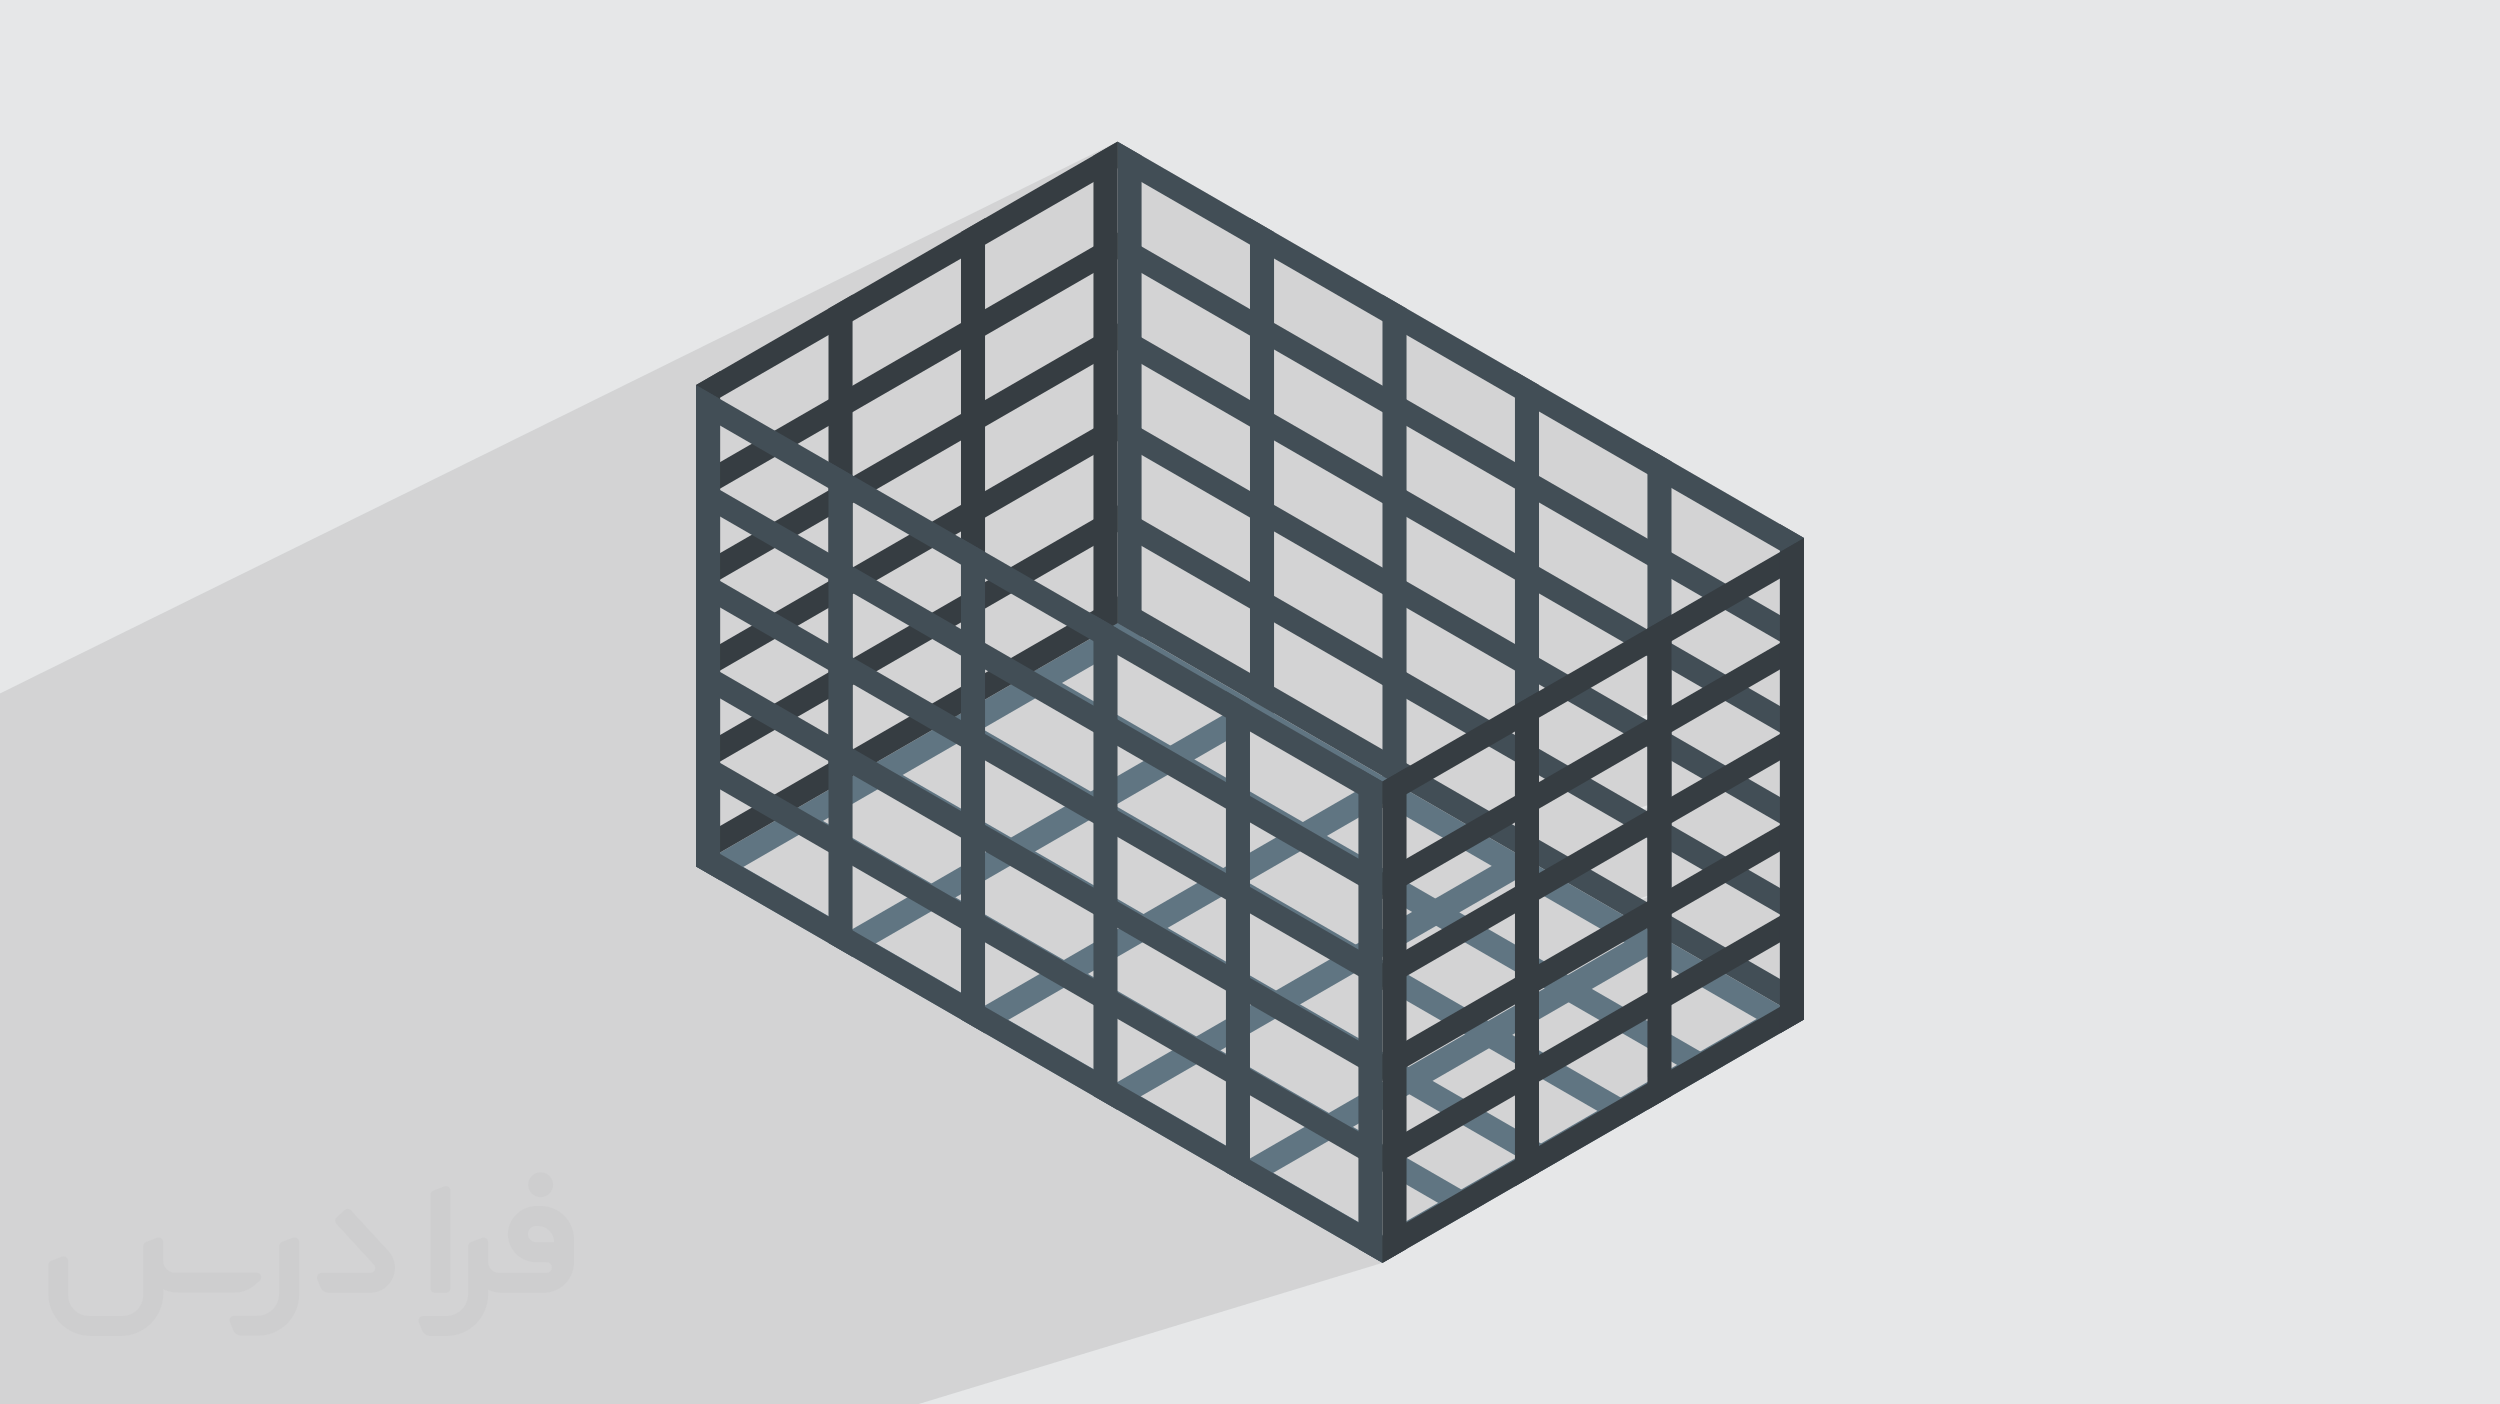
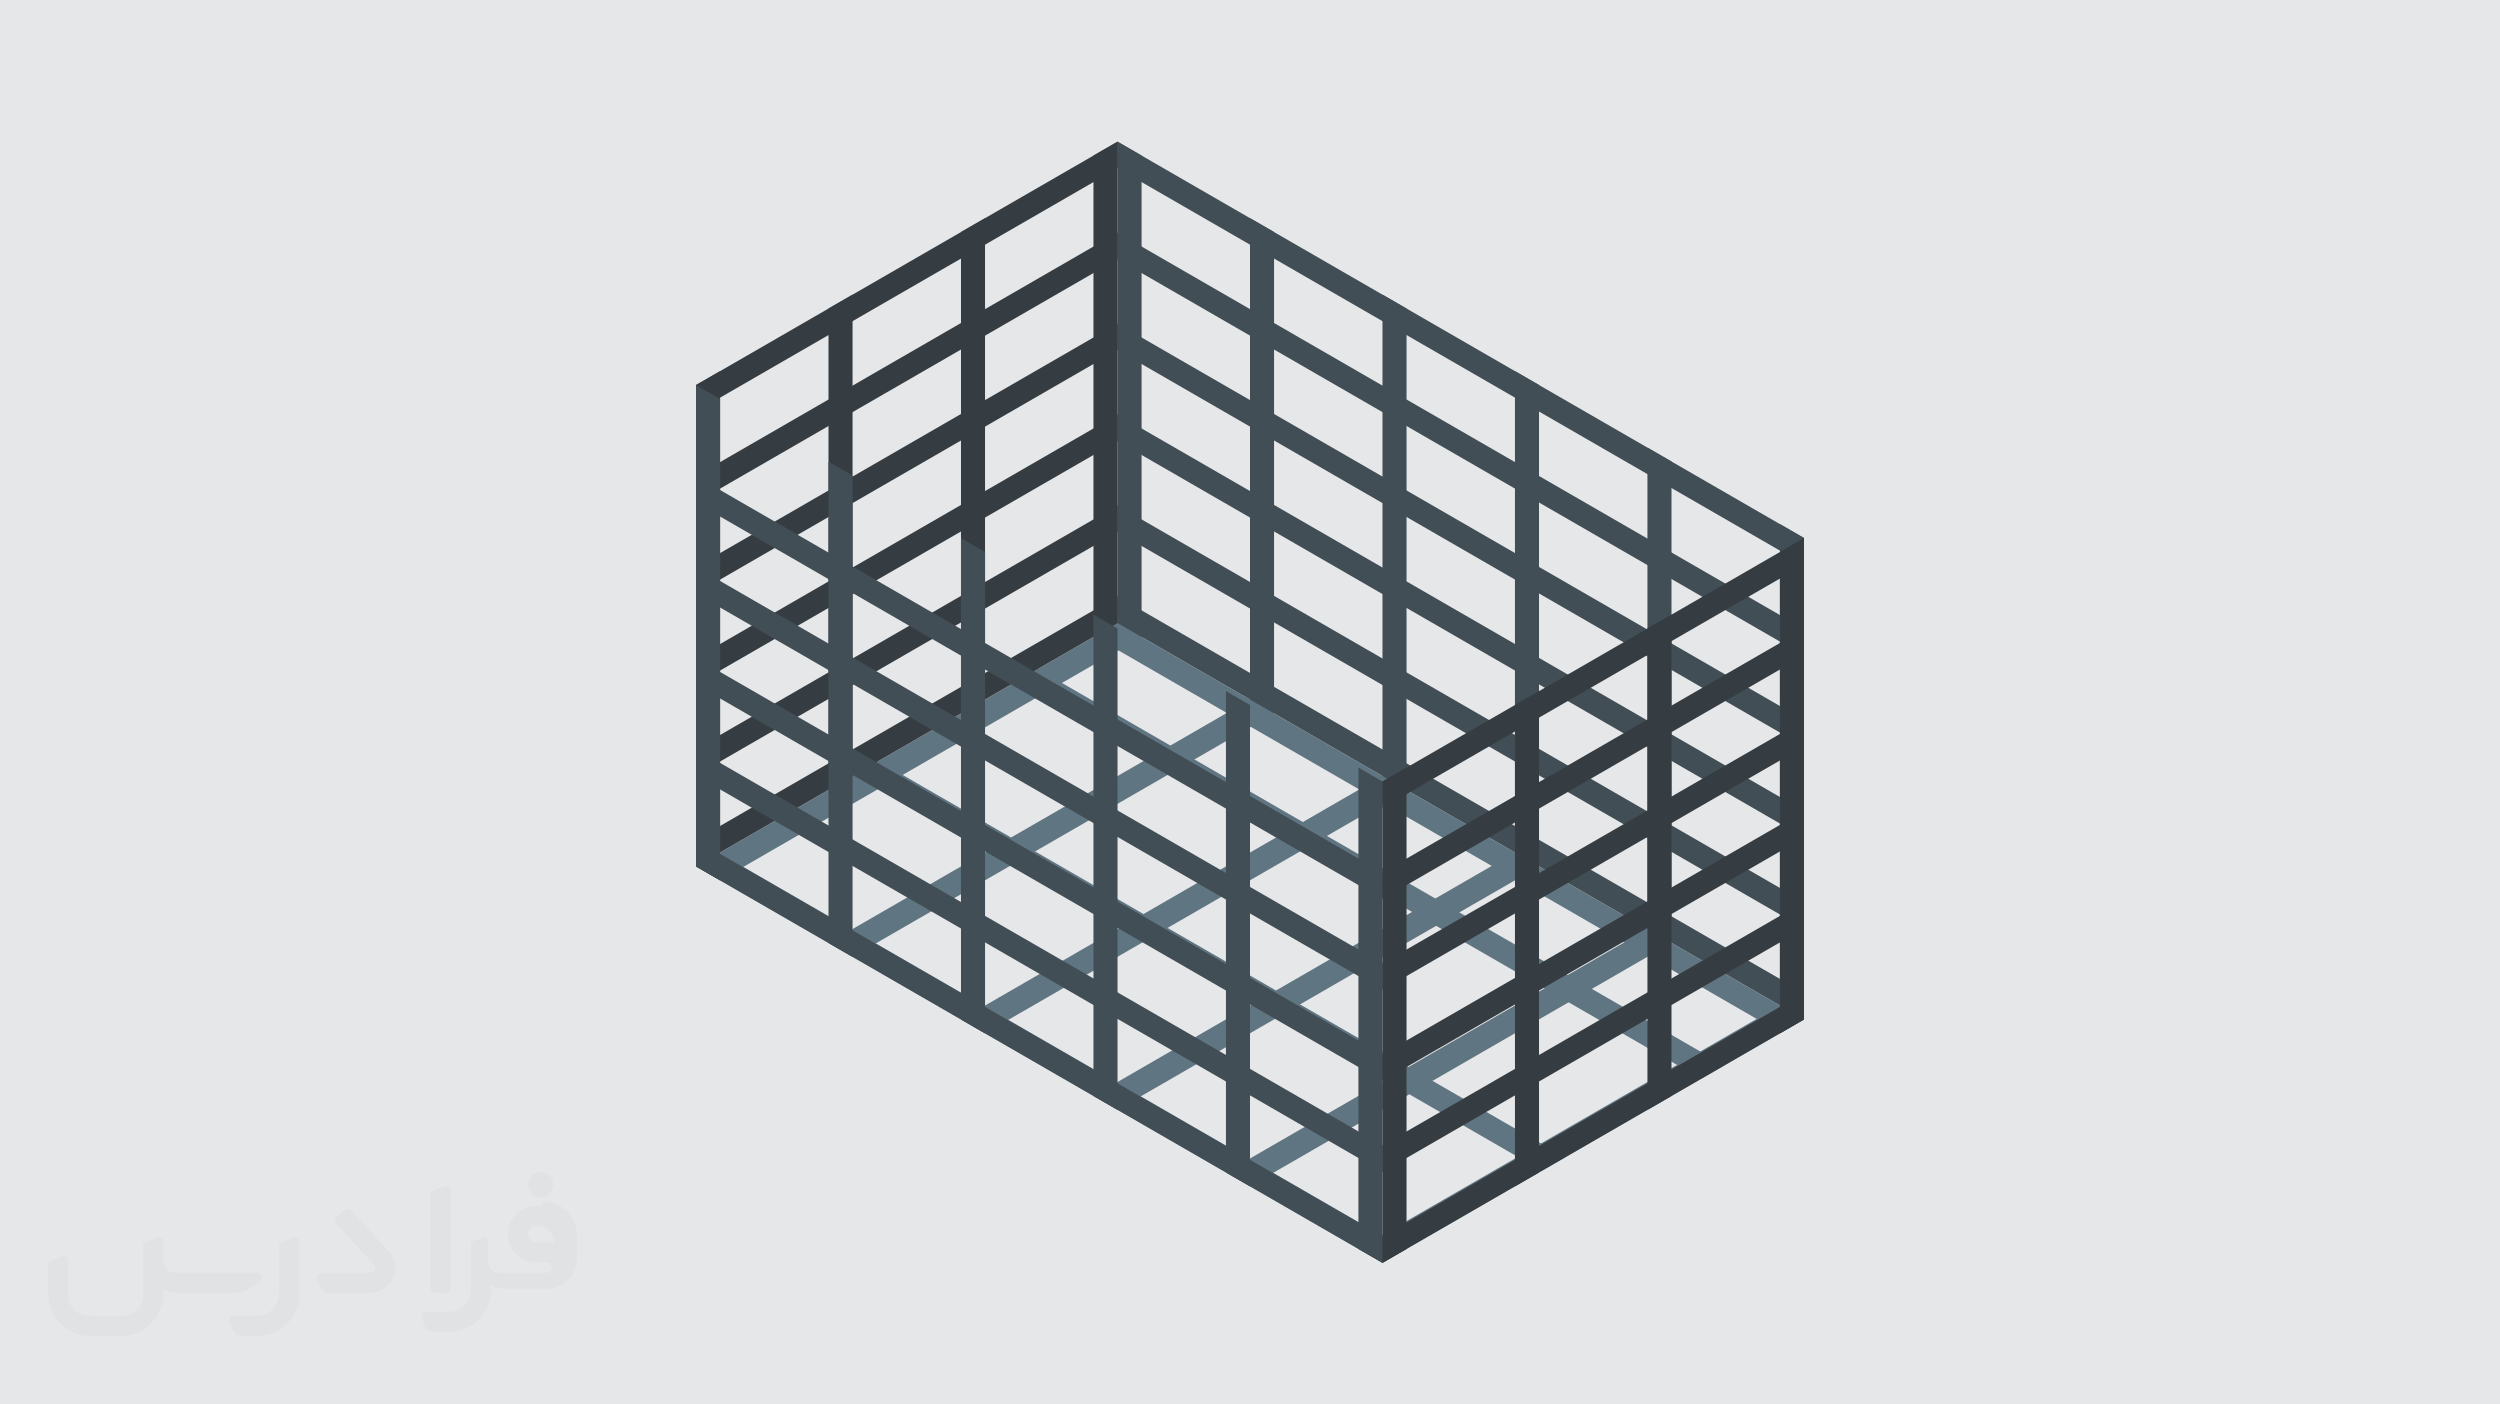
<svg xmlns="http://www.w3.org/2000/svg" xml:space="preserve" width="94.192mm" height="52.917mm" version="1.0" style="shape-rendering:geometricPrecision; text-rendering:geometricPrecision; image-rendering:optimizeQuality; fill-rule:evenodd; clip-rule:evenodd" viewBox="0 0 9404.92 5283.66">
  <defs>
    <style type="text/css">
   
    .fil3 {fill:#607582;fill-rule:nonzero}
    .fil4 {fill:#424E56;fill-rule:nonzero}
    .fil5 {fill:#363D42;fill-rule:nonzero}
    .fil2 {fill:#373435;fill-rule:nonzero;fill-opacity:0.031}
    .fil1 {fill:#2B2A29;fill-opacity:0.102}
    .fil0 {fill:#E6E7E8}
   
  </style>
  </defs>
  <g id="Layer_x0020_1">
    <polygon class="fil0" points="-0,0 9404.92,0 9404.92,5283.66 -0,5283.66 " />
-     <polygon class="fil1" points="6695.97,2518.68 6190.68,2706.52 6173.99,2696.89 6288.11,2654.39 6404.21,2587.36 6490.61,2537.48 6496.84,2533.88 6695.97,2418.92 6695.97,2413.63 6695.97,2313.85 6695.97,2176.47 6177.98,2375.76 6194.25,2366.37 6193.57,2365.98 6197.6,2364.43 6288.11,2312.18 6404.19,2245.16 6490.6,2195.28 6562.63,2153.69 6695.97,2076.71 6695.97,2071.41 6695.97,2059.12 6786.5,2023.9 6288.11,1736.15 6269.35,1725.32 5291.35,1160.67 5281.13,1154.78 4204.09,532.94 -0,2608.67 -0,2614.92 -0,2643.73 -0,2647.58 -0,2680.32 -0,2681 -0,2687.12 -0,2687.13 -0,2690.88 -0,2697.45 -0,2718.53 -0,2718.54 -0,2725.67 -0,2726.16 -0,2727.68 -0,2734.53 -0,2766.09 -0,2770.15 -0,2773.25 -0,2806.21 -0,2813.7 -0,2814.19 -0,2890.61 -0,2898.57 -0,2902.69 -0,2931.68 -0,2969.11 -0,2972.8 -0,2974.55 -0,2980.45 -0,2982.52 -0,3000.63 -0,3008.45 -0,3015.62 -0,3019.32 -0,3023.6 -0,3027.67 -0,3028.15 -0,3051 -0,3060.32 -0,3068.64 -0,3079.43 -0,3087.52 -0,3107.01 -0,3115.7 -0,3116.19 -0,3172.54 -0,3184.36 -0,3196.05 -0,3199.35 -0,3219.46 -0,3219.63 -0,3224.07 -0,3249.98 -0,3254.75 -0,3263.47 -0,3265.45 -0,3270.48 -0,3277.92 -0,3298.67 -0,3303.58 -0,3307.62 -0,3309.02 -0,3312.67 -0,3315.63 -0,3320.08 -0,3329.66 -0,3330.14 -0,3331.89 -0,3345.21 -0,3351.22 -0,3354.2 -0,3354.55 -0,3364.05 -0,3376.33 -0,3385.56 -0,3390.98 -0,3407.78 -0,3417.71 -0,3418.19 -0,3454.48 -0,3471.2 -0,3475.16 -0,3479.75 -0,3493.22 -0,3500.13 -0,3507.57 -0,3530.85 -0,3536.68 -0,3538.98 -0,3546.47 -0,3565.87 -0,3573.31 -0,3591.53 -0,3591.8 -0,3596.7 -0,3601.74 -0,3604.2 -0,3606.82 -0,3608.18 -0,3612.75 -0,3614.05 -0,3620.87 -0,3631.66 -0,3632.14 -0,3638.27 -0,3645.45 -0,3648.38 -0,3648.77 -0,3659.43 -0,3666.13 -0,3673.24 -0,3683.6 -0,3700.62 -0,3708.56 -0,3719.71 -0,3720.18 -0,3736.42 -0,3746.35 -0,3766.98 -0,3770.55 -0,3775.14 -0,3794.16 -0,3800.9 -0,3806.54 -0,3811.74 -0,3818.62 -0,3829.48 -0,3830.48 -0,3856.69 -0,3861.26 -0,3867.35 -0,3867.97 -0,3868.7 -0,3879.47 -0,3890.81 -0,3893.55 -0,3893.63 -0,3894.75 -0,3904.47 -0,3906.01 -0,3907.35 -0,3921.64 -0,3931.35 -0,3933.65 -0,3934.13 -0,3939.68 -0,3941.27 -0,3942.55 -0,3942.99 -0,3954.81 -0,3970.14 -0,3981.63 -0,4009.33 -0,4018.35 -0,4021.49 -0,4021.69 -0,4022.18 -0,4040.75 -0,4042.95 -0,4043.18 -0,4043.19 -0,4065.95 -0,4070.54 -0,4081.97 -0,4092.6 -0,4095.59 -0,4100.55 -0,4100.77 -0,4101.67 -0,4102.91 -0,4103.1 -0,4114.33 -0,4114.52 -0,4121.99 -0,4140.64 -0,4142.41 -0,4142.59 -0,4144.16 -0,4154.1 -0,4154.29 -0,4156.65 -0,4164.09 -0,4167.43 -0,4167.65 -0,4174.7 -0,4174.71 -0,4179.88 -0,4180.12 -0,4182.9 -0,4183.09 -0,4192.78 -0,4194.9 -0,4195.09 -0,4199.15 -0,4199.82 -0,4205.18 -0,4206.51 -0,4215.37 -0,4216.43 -0,4222.42 -0,4223.5 -0,4223.52 -0,4224.42 -0,4224.62 -0,4229.29 -0,4233.9 -0,4235.66 -0,4236.13 -0,4236.74 -0,4236.94 -0,4237.22 -0,4237.44 -0,4250.23 -0,4250.45 -0,4265.68 -0,4267.04 -0,4267.24 -0,4270.86 -0,4279.68 -0,4279.87 -0,4285.38 -0,4296.66 -0,4299.85 -0,4310.1 -0,4310.34 -0,4311.05 -0,4312.41 -0,4313.53 -0,4314.51 -0,4323.69 -0,4324.18 -0,4326.2 -0,4340.67 -0,4343.75 -0,4357.3 -0,4360.47 -0,4361.15 -0,4361.41 -0,4365.92 -0,4385.83 -0,4388.84 -0,4408.71 -0,4420.32 -0,4437.83 -0,4452.04 -0,4479.97 -0,4481.76 -0,4482.52 -0,4490.18 -0,4491.58 -0,4501.04 -0,4503.61 -0,4516.22 -0,4528.11 -0,4545.08 -0,4547.23 -0,4556.85 -0,4560.14 -0,4572 -0,4574.44 -0,4574.88 -0,4588.27 -0,4588.62 -0,4590.21 -0,4591.92 -0,4598.09 -0,4598.9 -0,4605.15 -0,4616.74 -0,4632.06 -0,4636.51 -0,4637.74 -0,4648.41 -0,4651.31 -0,4651.88 -0,4656.26 -0,4660.07 -0,4661.3 -0,4666.21 -0,4668.26 -0,4670.9 -0,4677.79 -0,4684.01 -0,4684.73 -0,4691.72 -0,4698.66 -0,4708.51 -0,4709.65 -0,4709.83 -0,4723.34 -0,4724.69 -0,4732.22 -0,4747.44 -0,4747.45 -0,4754.5 -0,4757.9 -0,4763.7 -0,4764.49 -0,4772.79 -0,4774.58 -0,4774.81 -0,4779.23 -0,4780.27 -0,4786.1 -0,4804.17 -0,4807.4 -0,4848 -0,4863.53 -0,4874.25 -0,4882.22 -0,4884.73 -0,4892.22 -0,4930.57 -0,4933.1 -0,4935.44 -0,4936.37 -0,4949.48 -0,4955.98 -0,4965.49 -0,4974.73 -0,4980.39 -0,4982.12 -0,4983.97 -0,4998.33 -0,5018.47 -0,5032.35 -0,5033.69 -0,5038.24 -0,5045.63 -0,5048.42 -0,5049.02 -0,5059.52 -0,5063.35 -0,5064.57 -0,5067.09 -0,5068 -0,5068.31 -0,5081.37 -0,5083.85 -0,5084.65 -0,5099.74 -0,5102.48 -0,5118.75 -0,5136.11 -0,5150.42 -0,5150.99 -0,5154.67 -0,5170.65 -0,5170.77 -0,5170.89 -0,5175.23 -0,5208.19 -0,5221.89 -0,5241.07 -0,5257.73 -0,5267.96 -0,5270.42 -0,5277.75 -0,5283.66 106.99,5283.66 123.53,5283.66 154.75,5283.66 155.27,5283.66 205.4,5283.66 210.69,5283.66 211.63,5283.66 216.35,5283.66 260.45,5283.66 365.14,5283.66 365.57,5283.66 369.71,5283.66 407.59,5283.66 407.82,5283.66 415.56,5283.66 417.46,5283.66 454.25,5283.66 466.13,5283.66 486.19,5283.66 491.98,5283.66 496.95,5283.66 500.38,5283.66 522,5283.66 526.81,5283.66 529.31,5283.66 562.7,5283.66 577.04,5283.66 586.44,5283.66 614.26,5283.66 625.85,5283.66 635.39,5283.66 685.53,5283.66 691.7,5283.66 692.97,5283.66 717.19,5283.66 729,5283.66 745.94,5283.66 775.25,5283.66 775.96,5283.66 780.84,5283.66 788.82,5283.66 822.17,5283.66 839.32,5283.66 859.46,5283.66 886.85,5283.66 902.32,5283.66 924.64,5283.66 926.56,5283.66 927.25,5283.66 928.73,5283.66 936.75,5283.66 981.3,5283.66 983.19,5283.66 987.66,5283.66 995.47,5283.66 1000.9,5283.66 1003.05,5283.66 1036.12,5283.66 1043.68,5283.66 1051.14,5283.66 1073.44,5283.66 1095.08,5283.66 1097.07,5283.66 1115.52,5283.66 1123.28,5283.66 1147.22,5283.66 1148.12,5283.66 1149.56,5283.66 1150.06,5283.66 1165.9,5283.66 1173.72,5283.66 1185.86,5283.66 1201.73,5283.66 1204.44,5283.66 1224.94,5283.66 1228.94,5283.66 1238.89,5283.66 1245.76,5283.66 1290.87,5283.66 1298.84,5283.66 1313.5,5283.66 1322.58,5283.66 1323.69,5283.66 1343.39,5283.66 1349.41,5283.66 1351.39,5283.66 1353.02,5283.66 1375.65,5283.66 1392.23,5283.66 1402.96,5283.66 1403.66,5283.66 1403.77,5283.66 1414.95,5283.66 1455.56,5283.66 1472.59,5283.66 1472.64,5283.66 1473.58,5283.66 1481.75,5283.66 1486.26,5283.66 1498.03,5283.66 1504.45,5283.66 1527.11,5283.66 1527.12,5283.66 1528.31,5283.66 1543.31,5283.66 1558.58,5283.66 1583.93,5283.66 1595.3,5283.66 1595.42,5283.66 1600.62,5283.66 1637.85,5283.66 1647.3,5283.66 1648.62,5283.66 1659.06,5283.66 1662.87,5283.66 1672.44,5283.66 1675.39,5283.66 1692.83,5283.66 1731.9,5283.66 1736.78,5283.66 1749.25,5283.66 1771.53,5283.66 1776.25,5283.66 1776.69,5283.66 1780.54,5283.66 1781.11,5283.66 1782.86,5283.66 1785.41,5283.66 1796.2,5283.66 1808.9,5283.66 1835.98,5283.66 1839.46,5283.66 1869.21,5283.66 1875.32,5283.66 1876.75,5283.66 1889.28,5283.66 1931.98,5283.66 1932.02,5283.66 1939.67,5283.66 1950.58,5283.66 1953.78,5283.66 1962.24,5283.66 1967.11,5283.66 1973.39,5283.66 2004.91,5283.66 2025.67,5283.66 2031.14,5283.66 2054.73,5283.66 2059.85,5283.66 2060.36,5283.66 2060.45,5283.66 2073.38,5283.66 2094.3,5283.66 2101.15,5283.66 2107.82,5283.66 2108.55,5283.66 2111.67,5283.66 2117.09,5283.66 2156.7,5283.66 2174.44,5283.66 2224.65,5283.66 2234.65,5283.66 2257.75,5283.66 2267.58,5283.66 2316.85,5283.66 2331.03,5283.66 2344.57,5283.66 2362.94,5283.66 2384.2,5283.66 2393.2,5283.66 2406.86,5283.66 2436.71,5283.66 2463.45,5283.66 2525.12,5283.66 2660.06,5283.66 2666.1,5283.66 2677.26,5283.66 2677.29,5283.66 2678.09,5283.66 2688.89,5283.66 2689.05,5283.66 2697.61,5283.66 2716.32,5283.66 2750.12,5283.66 2764.43,5283.66 2902.14,5283.66 2907.88,5283.66 2912.01,5283.66 2969.34,5283.66 3061.94,5283.66 3076.94,5283.66 3449.7,5283.66 5200.83,4750.71 5060.94,4669.94 5291.35,4598.67 5699.21,4363.18 5699.21,4358.1 5699.21,4346.08 5699.21,4339.41 5789.72,4310.93 5801.38,4304.2 5801.61,4304.07 5817.46,4294.92 6197.6,4175.23 6197.6,4175.22 5817.49,4294.9 6197.6,4075.46 6197.6,4070.35 6197.6,4052.13 6288.11,4023.2 6642.92,3818.36 6695.97,3787.73 6695.97,3782.64 6695.97,3782.41 6695.97,3682.66 6695.97,3545.28 6197.6,3711.15 6197.6,3711.13 6288.11,3681.01 6316.66,3664.52 6385.04,3625.04 6404.01,3614.09 6404.2,3613.98 6405.36,3613.31 6490.6,3564.09 6496.84,3560.5 6695.97,3445.52 6695.97,3440.22 6695.97,3340.45 6695.97,3203.09 6176.48,3382.73 6170.73,3379.4 6288.11,3338.8 6404.2,3271.77 6490.6,3221.88 6496.83,3218.29 6695.97,3103.31 6695.97,3098.02 6695.97,2998.26 6695.97,2860.88 6183.68,3044.67 6172.38,3038.15 6288.11,2996.58 6404.2,2929.56 6490.59,2879.68 6496.83,2876.09 6695.97,2761.11 6695.97,2755.81 6695.97,2656.05 " />
    <g id="_1992895052800">
      <path class="fil2" d="M1125.4 4672.59l0 197.03c0,20.41 -3.74,40.82 -11.66,59.56 -7.92,18.74 -19.16,36.25 -33.74,50.4 -14.58,14.58 -31.65,25.82 -50.4,33.74 -18.74,7.92 -39.15,11.66 -59.56,11.66l-60.82 0c-7.08,0 -14.16,-2.08 -19.99,-6.25 -5.83,-4.16 -10.41,-9.58 -12.92,-16.25l-11.24 -29.16c-0.83,-2.5 -1.25,-5.41 -1.25,-8.33 0,-2.92 1.25,-5.42 2.92,-7.92 1.67,-2.5 3.74,-4.16 6.25,-5.41 2.5,-1.25 5.41,-2.09 7.91,-1.67l86.23 0c22.08,0 42.91,-8.75 58.73,-24.57 15.41,-15.42 24.15,-36.65 24.15,-58.73l0 -179.12c0,-3.33 1.26,-6.66 3.33,-9.58 2.09,-2.92 5,-5 7.92,-6.25l40.82 -15.83c2.5,-0.84 5.41,-1.25 8.33,-0.84 2.92,0.42 5.42,1.26 7.5,2.92 2.09,1.67 4.17,3.75 5.42,6.25 1.25,2.92 2.08,5.83 2.08,8.33z" />
-       <path class="fil2" d="M2033.88 4536.8l-15 0c-59.57,0 -109.13,48.73 -108.31,107.88 0.42,27.5 12.08,54.16 31.66,73.32 19.57,19.57 46.23,30.4 74.14,30.4l39.57 0c5.42,0 10.41,2.08 14.17,5.83 3.74,3.74 5.83,8.75 5.83,14.16 0,5.42 -2.09,10.41 -5.83,14.17 -3.75,3.74 -8.75,5.83 -14.17,5.83l-179.11 0c-10.83,0 -20.83,-4.58 -28.33,-12.08 -7.5,-7.5 -11.66,-17.91 -12.08,-28.33l0 -74.98c0,-2.92 -0.83,-5.41 -2.08,-7.92 -1.25,-2.5 -3.33,-4.57 -5.42,-6.24 -2.08,-1.67 -4.99,-2.51 -7.5,-2.92 -2.92,-0.42 -5.41,0 -8.33,0.83l-41.24 15.83c-2.92,1.25 -5.83,3.33 -7.92,6.25 -2.08,2.92 -2.92,6.25 -2.92,9.58l0 179.12c0,22.08 -8.75,43.32 -24.15,58.73 -15.42,15.42 -36.65,24.57 -58.73,24.57l-86.64 0.01c-2.92,0 -5.42,0.83 -7.92,2.08 -2.5,1.25 -4.58,3.33 -6.25,5.42 -1.66,2.5 -2.5,4.99 -2.92,7.5 -0.41,2.92 0,5.41 1.26,8.33l11.24 29.16c2.5,6.67 7.08,12.5 12.91,16.66 5.83,4.16 12.91,6.25 20,5.83l60.81 0c41.24,0 80.81,-16.25 109.97,-45.82 29.16,-29.16 45.81,-68.74 45.81,-109.97l0 -18.32c15.84,7.91 33.33,12.08 50.82,12.08l157.03 0c30.41,0 59.99,-12.08 81.65,-33.74 21.66,-21.67 33.74,-50.82 33.74,-81.65l0 -85.81c0,-33.32 -13.33,-65.39 -36.65,-89.14 -23.74,-23.74 -55.82,-36.65 -89.14,-36.65zm50.39 136.2l-66.64 0c-7.92,0 -15.42,-2.5 -21.25,-7.91 -5.83,-5.42 -9.59,-12.5 -10.41,-20.42 0,-4.16 0.42,-8.75 2.08,-12.91 1.67,-4.16 3.75,-7.91 6.67,-10.82 5.83,-5.42 13.75,-8.76 21.66,-8.76l7.09 0c16.25,0 31.65,6.25 42.9,17.91 11.66,11.25 17.91,26.66 17.91,42.91z" />
+       <path class="fil2" d="M2033.88 4536.8l-15 0c-59.57,0 -109.13,48.73 -108.31,107.88 0.42,27.5 12.08,54.16 31.66,73.32 19.57,19.57 46.23,30.4 74.14,30.4l39.57 0c5.42,0 10.41,2.08 14.17,5.83 3.74,3.74 5.83,8.75 5.83,14.16 0,5.42 -2.09,10.41 -5.83,14.17 -3.75,3.74 -8.75,5.83 -14.17,5.83l-179.11 0c-10.83,0 -20.83,-4.58 -28.33,-12.08 -7.5,-7.5 -11.66,-17.91 -12.08,-28.33l0 -74.98c0,-2.92 -0.83,-5.41 -2.08,-7.92 -1.25,-2.5 -3.33,-4.57 -5.42,-6.24 -2.08,-1.67 -4.99,-2.51 -7.5,-2.92 -2.92,-0.42 -5.41,0 -8.33,0.83l-41.24 15.83l0 179.12c0,22.08 -8.75,43.32 -24.15,58.73 -15.42,15.42 -36.65,24.57 -58.73,24.57l-86.64 0.01c-2.92,0 -5.42,0.83 -7.92,2.08 -2.5,1.25 -4.58,3.33 -6.25,5.42 -1.66,2.5 -2.5,4.99 -2.92,7.5 -0.41,2.92 0,5.41 1.26,8.33l11.24 29.16c2.5,6.67 7.08,12.5 12.91,16.66 5.83,4.16 12.91,6.25 20,5.83l60.81 0c41.24,0 80.81,-16.25 109.97,-45.82 29.16,-29.16 45.81,-68.74 45.81,-109.97l0 -18.32c15.84,7.91 33.33,12.08 50.82,12.08l157.03 0c30.41,0 59.99,-12.08 81.65,-33.74 21.66,-21.67 33.74,-50.82 33.74,-81.65l0 -85.81c0,-33.32 -13.33,-65.39 -36.65,-89.14 -23.74,-23.74 -55.82,-36.65 -89.14,-36.65zm50.39 136.2l-66.64 0c-7.92,0 -15.42,-2.5 -21.25,-7.91 -5.83,-5.42 -9.59,-12.5 -10.41,-20.42 0,-4.16 0.42,-8.75 2.08,-12.91 1.67,-4.16 3.75,-7.91 6.67,-10.82 5.83,-5.42 13.75,-8.76 21.66,-8.76l7.09 0c16.25,0 31.65,6.25 42.9,17.91 11.66,11.25 17.91,26.66 17.91,42.91z" />
      <path class="fil2" d="M1694.39 4478.9l0 367.39c0,2.08 -0.42,4.57 -1.25,6.66 -0.84,2.09 -2.09,4.16 -3.75,5.83 -1.67,1.67 -3.33,2.92 -5.41,3.74 -2.09,0.84 -4.16,1.26 -6.67,1.26l-40.82 0c-2.08,0 -4.58,-0.42 -6.66,-1.26 -2.09,-0.83 -4.16,-2.08 -5.42,-3.74 -1.66,-1.67 -2.92,-3.74 -3.74,-5.83 -0.83,-2.09 -1.25,-4.58 -1.25,-6.66l0 -351.57c0,-3.32 0.83,-6.66 2.92,-9.58 2.08,-2.92 4.58,-5 7.91,-6.25l40.83 -15.83c2.5,-0.84 5.41,-1.25 8.33,-1.25 2.92,0.41 5.41,1.25 7.5,2.92 2.5,1.66 4.16,3.74 5.41,6.24 1.25,2.09 2.09,5 2.09,7.92z" />
      <path class="fil2" d="M1391.56 4863.79l-153.7 0c-7.08,0 -14.17,-2.09 -20,-6.25 -5.83,-4.16 -10.41,-9.99 -13.33,-16.66l-11.24 -28.74c-0.83,-2.51 -1.25,-5.42 -0.83,-8.34 0.41,-2.92 1.25,-5.41 2.92,-7.91 1.66,-2.51 3.74,-4.16 6.24,-5.42 2.51,-1.25 5.42,-2.08 7.92,-2.08l184.11 0c3.33,0 6.66,-1.25 9.58,-2.92 2.93,-2.09 5,-4.58 6.67,-7.92 1.25,-3.33 1.67,-6.66 1.25,-9.99 -0.42,-3.33 -2.08,-6.67 -4.16,-9.17l-141.63 -154.12c-2.92,-3.33 -4.58,-7.92 -4.58,-12.5 0,-4.58 2.09,-8.75 5.83,-12.08l29.58 -27.49c3.33,-2.92 7.92,-4.58 12.5,-4.58 4.58,0.42 8.75,2.09 12.08,5.83l140.37 152.87c55.41,59.57 12.5,157.46 -69.56,157.46z" />
      <path class="fil2" d="M977.53 4817.97l-20 17.07c-20.83,17.91 -47.49,27.91 -74.98,27.91l-211.19 0c-19.57,0 -39.15,-4.16 -57.06,-12.49l0 16.25c0,20.82 -4.16,41.65 -12.08,60.81 -7.91,19.16 -19.57,36.65 -34.57,51.65 -14.58,14.58 -32.07,26.24 -51.65,34.58 -19.16,7.91 -39.99,12.07 -60.82,12.07l-114.55 0.01c-20.83,0 -41.66,-4.17 -60.82,-12.08 -19.16,-7.92 -36.65,-19.58 -51.65,-34.58 -14.58,-14.58 -26.24,-32.07 -34.57,-51.65 -7.92,-19.16 -12.08,-39.98 -12.08,-60.81l0 -107.89c0,-3.33 1.25,-6.66 2.92,-9.58 2.09,-2.92 4.58,-5 7.92,-6.25l40.82 -15.83c2.5,-0.84 5.41,-1.26 8.33,-0.84 2.92,0.42 5.42,1.25 7.5,2.92 2.09,1.67 4.16,3.75 5.42,6.25 1.25,2.5 2.08,5 2.08,7.92l0 128.71c0,20.83 8.34,40.82 22.92,55.41 14.58,14.58 34.57,22.91 55.4,22.91l125.79 0c20.83,0 40.41,-8.34 54.99,-22.92 14.58,-14.58 22.92,-34.57 22.92,-55.4l0 -184.11c0,-3.33 1.25,-6.67 2.92,-9.59 2.08,-2.92 4.57,-4.99 7.91,-6.24l40.82 -15.84c2.51,-0.83 5.42,-1.25 8.34,-0.83 2.92,0.42 5.41,1.25 7.91,2.92 2.51,1.67 4.17,3.74 5.42,6.25 1.25,2.5 2.08,5.41 2.08,7.91l0 70.4c0,11.66 4.58,23.32 12.92,31.65 8.33,8.34 19.57,13.33 31.65,13.33l307.4 0c3.33,0 7.09,0.84 9.59,2.92 2.92,2.09 5,5 6.25,7.92 1.25,3.33 1.25,6.66 0.41,10.41 0,3.74 -2.08,6.66 -4.57,8.75z" />
      <path class="fil2" d="M2033.88 4503.89c25.82,0 47.07,-21.25 47.07,-47.07 0,-25.83 -21.25,-47.07 -47.07,-47.07 -25.83,0 -47.08,21.24 -47.08,47.07 0,25.82 21.25,47.07 47.08,47.07z" />
    </g>
    <g id="_1992895055056">
      <polygon class="fil3" points="4116.76,2394.42 6699.1,3885.34 6786.46,3834.89 4204.13,2343.98 " />
      <polygon class="fil3" points="3817.1,2567.43 6399.43,4058.35 6486.81,4007.9 3904.46,2517 " />
-       <polygon class="fil3" points="3517.43,2740.45 6099.78,4231.35 6187.14,4180.91 3604.8,2690 " />
      <polygon class="fil3" points="3217.78,2913.45 5800.11,4404.36 5887.48,4353.92 3305.15,2863.02 " />
-       <polygon class="fil3" points="2918.11,3086.47 5500.45,4577.38 5587.82,4526.93 3005.49,3036.02 " />
      <polygon class="fil3" points="2618.46,3259.47 5200.79,4750.38 5288.16,4699.94 2705.82,3209.03 " />
      <polygon class="fil3" points="5110.28,4698.13 5200.79,4750.38 6786.46,3834.89 6695.94,3782.63 " />
      <polygon class="fil3" points="4611.92,4410.39 4702.42,4462.65 6288.09,3547.17 6197.58,3494.91 " />
      <polygon class="fil3" points="4113.55,4122.66 4204.07,4174.92 5789.72,3259.44 5699.21,3207.17 " />
      <polygon class="fil3" points="3615.19,3834.93 3705.7,3887.2 5291.37,2971.7 5200.86,2919.45 " />
      <polygon class="fil3" points="3116.82,3547.2 3207.33,3599.45 4793,2683.98 4702.48,2631.72 " />
      <polygon class="fil3" points="2618.46,3259.47 2708.97,3311.73 4294.64,2396.24 4204.13,2343.98 " />
      <polygon class="fil4" points="6786.5,2123.67 4204.09,632.72 4204.09,532.95 6786.5,2023.91 " />
      <polygon class="fil4" points="6786.5,2465.89 4204.09,974.92 4204.09,875.16 6786.5,2366.12 " />
      <polygon class="fil4" points="6786.5,2808.08 4204.09,1317.13 4204.09,1217.36 6786.5,2708.32 " />
      <polygon class="fil4" points="6786.5,3150.29 4204.09,1659.33 4204.09,1559.55 6786.5,3050.52 " />
      <polygon class="fil4" points="6786.5,3492.49 4204.09,2001.54 4204.09,1901.76 6786.5,3392.72 " />
      <polygon class="fil4" points="6786.5,3834.69 4204.09,2343.74 4204.09,2243.96 6786.5,3734.94 " />
      <polygon class="fil4" points="4294.6,2395.99 4204.09,2343.74 4204.09,532.95 4294.6,585.21 " />
      <polygon class="fil4" points="4792.97,2683.74 4702.45,2631.49 4702.45,820.69 4792.97,872.95 " />
      <polygon class="fil4" points="5291.36,2971.47 5200.84,2919.22 5200.84,1108.43 5291.36,1160.68 " />
      <polygon class="fil4" points="5789.72,3259.23 5699.21,3206.95 5699.21,1396.17 5789.72,1448.43 " />
      <polygon class="fil4" points="6288.11,3546.96 6197.6,3494.7 6197.6,1683.9 6288.11,1736.16 " />
      <polygon class="fil4" points="6786.5,3834.69 6695.97,3782.43 6695.97,1971.65 6786.5,2023.91 " />
      <polygon class="fil5" points="2618.43,1548.2 4204.09,632.72 4204.09,532.95 2618.43,1448.43 " />
      <polygon class="fil5" points="2618.43,1890.4 4204.09,974.92 4204.09,875.16 2618.43,1790.63 " />
      <polygon class="fil5" points="2618.43,2232.61 4204.09,1317.13 4204.09,1217.36 2618.43,2132.83 " />
      <polygon class="fil5" points="2618.43,2574.81 4204.09,1659.33 4204.09,1559.55 2618.43,2475.03 " />
      <polygon class="fil5" points="2618.43,2917.01 4204.09,2001.54 4204.09,1901.76 2618.43,2817.24 " />
      <polygon class="fil5" points="2618.43,3259.23 4204.09,2343.74 4204.09,2243.96 2618.43,3159.45 " />
      <polygon class="fil5" points="4113.56,2395.99 4204.09,2343.74 4204.09,532.95 4113.56,585.21 " />
      <polygon class="fil5" points="3615.19,2683.74 3705.7,2631.49 3705.7,820.69 3615.19,872.95 " />
      <polygon class="fil5" points="3116.8,2971.47 3207.32,2919.22 3207.32,1108.43 3116.8,1160.68 " />
      <polygon class="fil5" points="2618.43,3259.23 2708.94,3206.95 2708.94,1396.17 2618.43,1448.43 " />
-       <polygon class="fil4" points="5200.84,3039.7 2618.43,1548.74 2618.43,1448.98 5200.84,2939.93 " />
      <polygon class="fil4" points="5200.84,3381.9 2618.43,1890.95 2618.43,1791.18 5200.84,3282.13 " />
      <polygon class="fil4" points="5200.84,3724.11 2618.43,2233.14 2618.43,2133.38 5200.84,3624.33 " />
      <polygon class="fil4" points="5200.84,4066.3 2618.43,2575.35 2618.43,2475.59 5200.84,3966.54 " />
      <polygon class="fil4" points="5200.84,4408.52 2618.43,2917.55 2618.43,2817.78 5200.84,4308.76 " />
      <polygon class="fil4" points="5200.84,4750.72 2618.43,3259.76 2618.43,3160 5200.84,4650.95 " />
      <polygon class="fil4" points="2708.94,3312.02 2618.43,3259.76 2618.43,1448.98 2708.94,1501.23 " />
      <polygon class="fil4" points="3207.32,3599.76 3116.8,3547.5 3116.8,1736.71 3207.32,1788.97 " />
      <polygon class="fil4" points="3705.7,3887.5 3615.19,3835.23 3615.19,2024.45 3705.7,2076.71 " />
      <polygon class="fil4" points="4204.09,4175.25 4113.56,4122.99 4113.56,2312.19 4204.09,2364.44 " />
      <polygon class="fil4" points="4702.45,4462.98 4611.94,4410.73 4611.94,2599.92 4702.45,2652.18 " />
      <polygon class="fil4" points="5200.84,4750.72 5110.32,4698.47 5110.32,2887.68 5200.84,2939.93 " />
      <polygon class="fil5" points="5200.84,3039.7 6786.5,2124.22 6786.5,2024.45 5200.84,2939.93 " />
      <polygon class="fil5" points="5200.84,3381.9 6786.5,2466.43 6786.5,2366.66 5200.84,3282.13 " />
      <polygon class="fil5" points="5200.84,3724.11 6786.5,2808.63 6786.5,2708.85 5200.84,3624.33 " />
      <polygon class="fil5" points="5200.84,4066.3 6786.5,3150.83 6786.5,3051.06 5200.84,3966.54 " />
      <polygon class="fil5" points="5200.84,4408.52 6786.5,3493.03 6786.5,3393.27 5200.84,4308.76 " />
      <polygon class="fil5" points="5200.84,4750.72 6786.5,3835.23 6786.5,3735.47 5200.84,4650.95 " />
      <polygon class="fil5" points="6695.97,3887.5 6786.5,3835.23 6786.5,2024.45 6695.97,2076.71 " />
      <polygon class="fil5" points="6197.6,4175.25 6288.11,4122.99 6288.11,2312.19 6197.6,2364.44 " />
      <polygon class="fil5" points="5699.21,4462.98 5789.72,4410.73 5789.72,2599.92 5699.21,2652.18 " />
      <polygon class="fil5" points="5200.84,4750.72 5291.36,4698.47 5291.36,2887.68 5200.84,2939.93 " />
    </g>
  </g>
</svg>